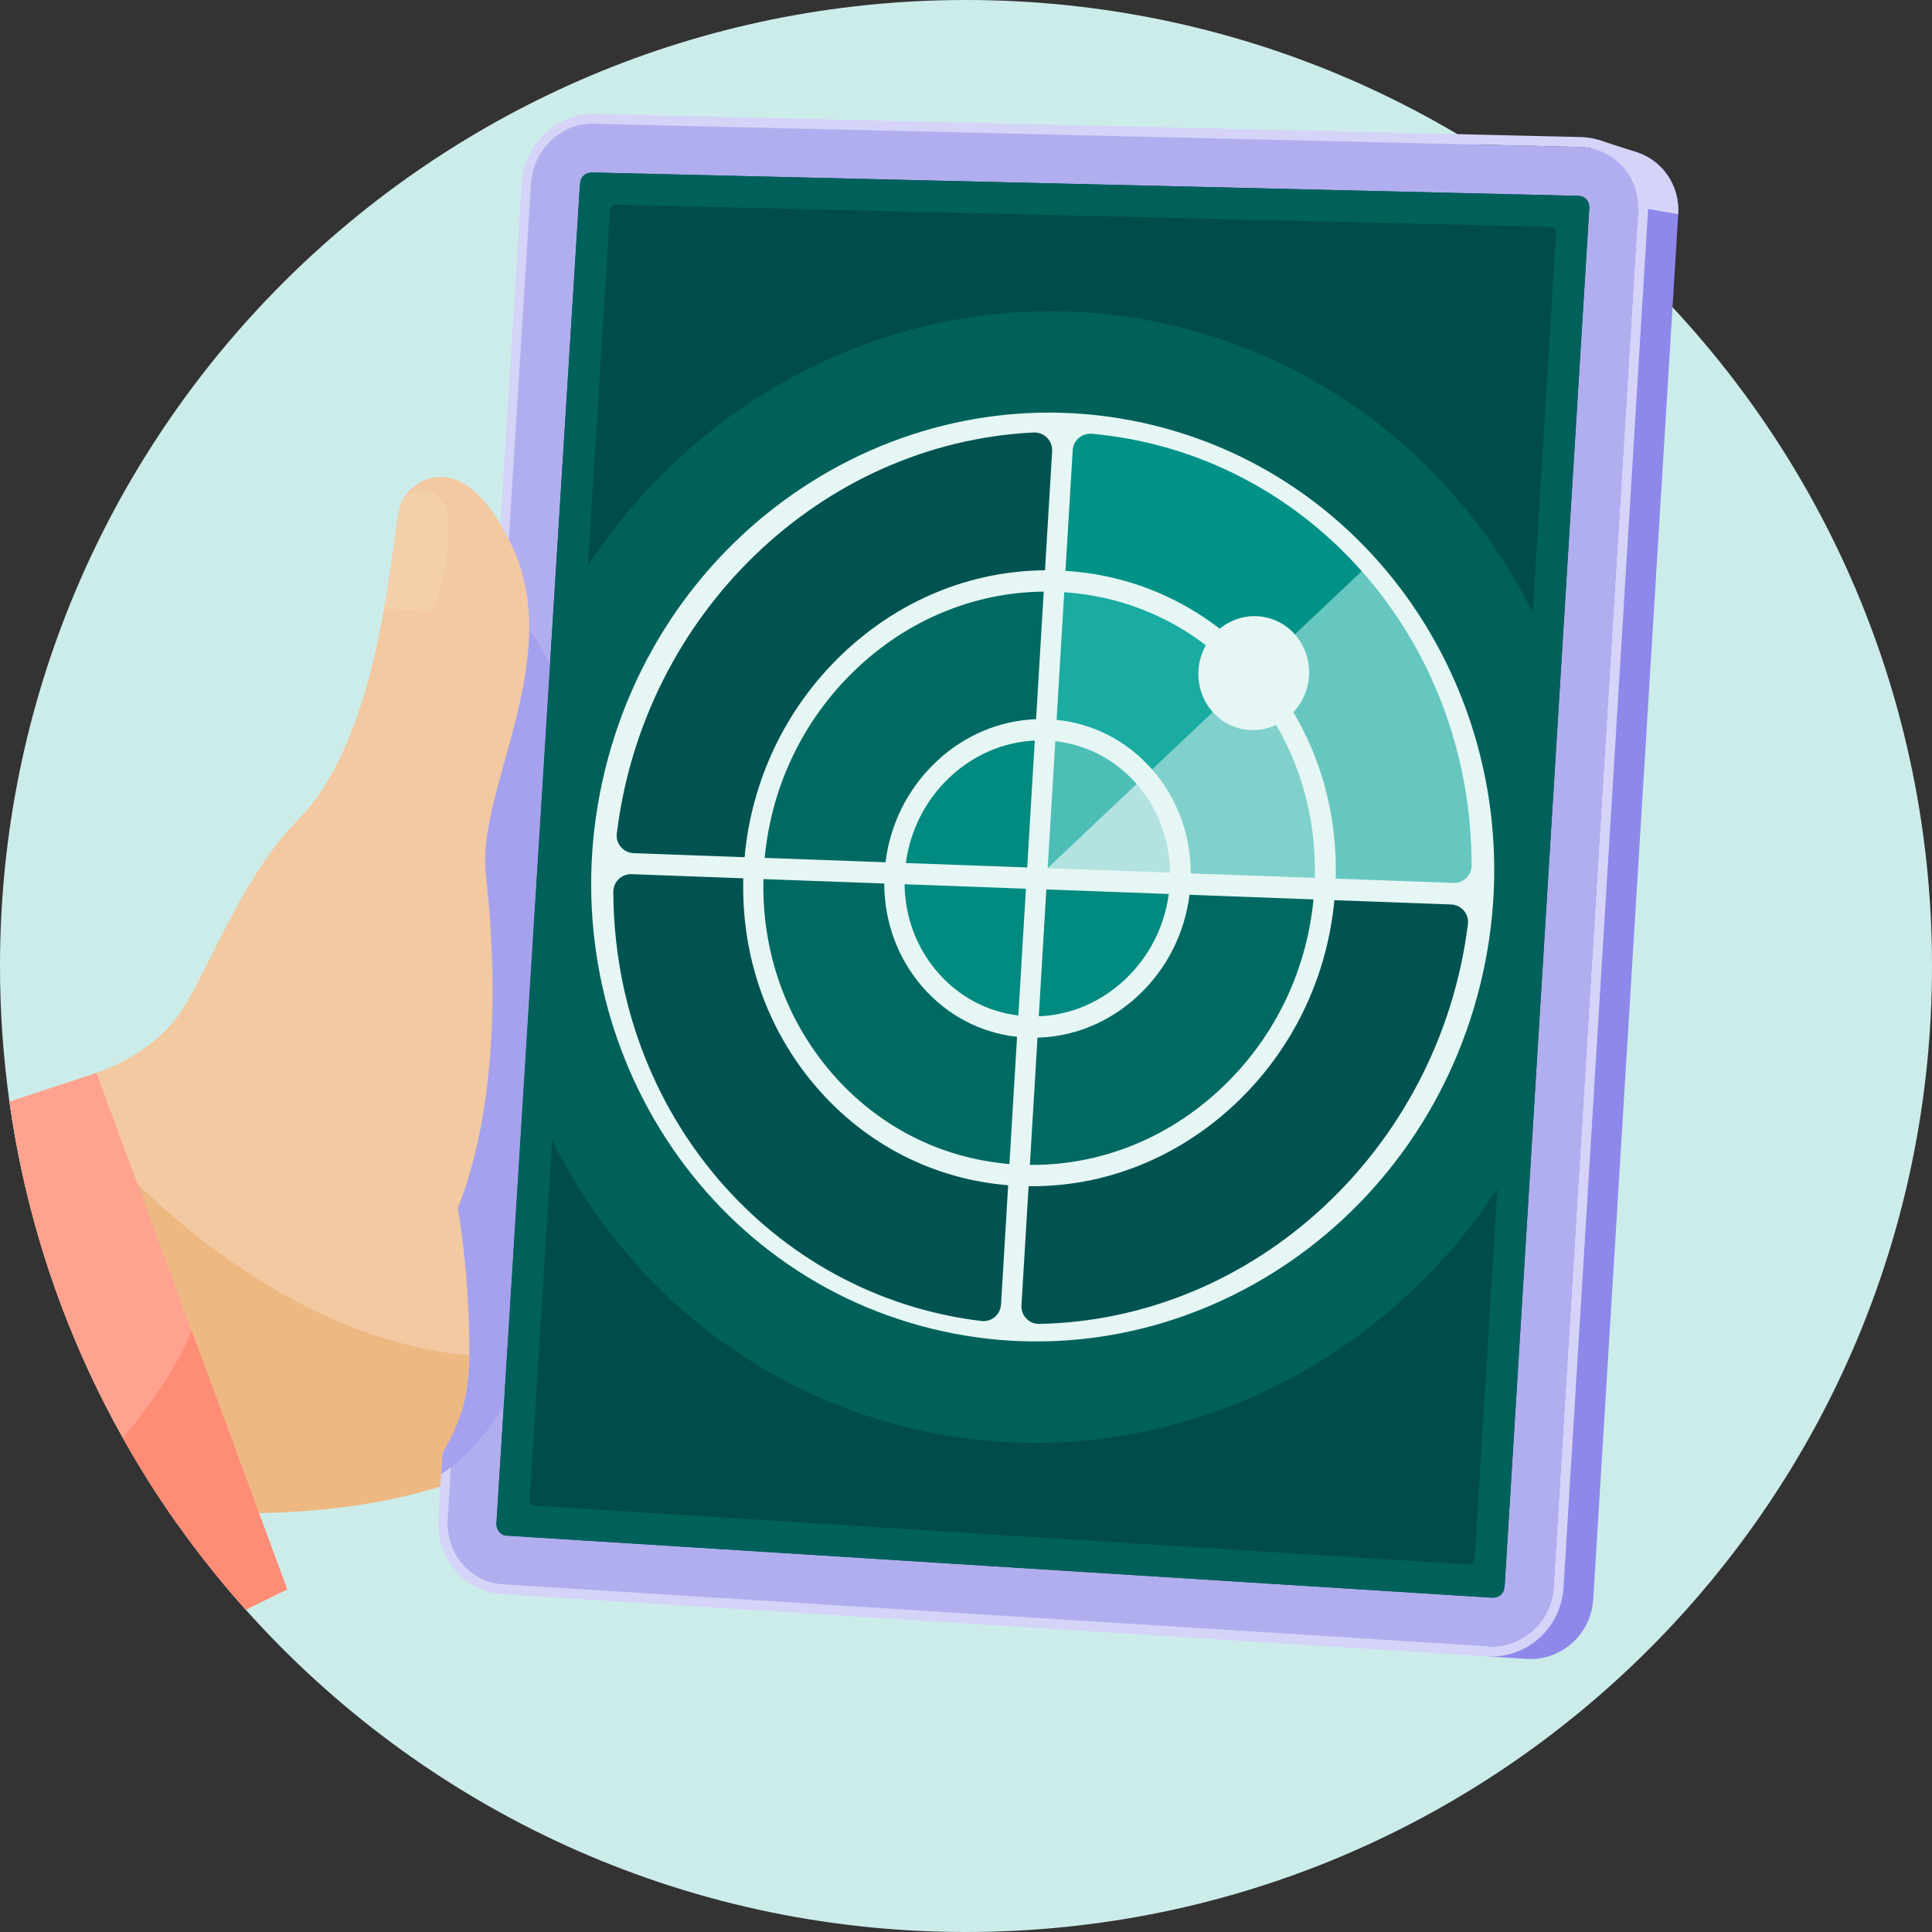
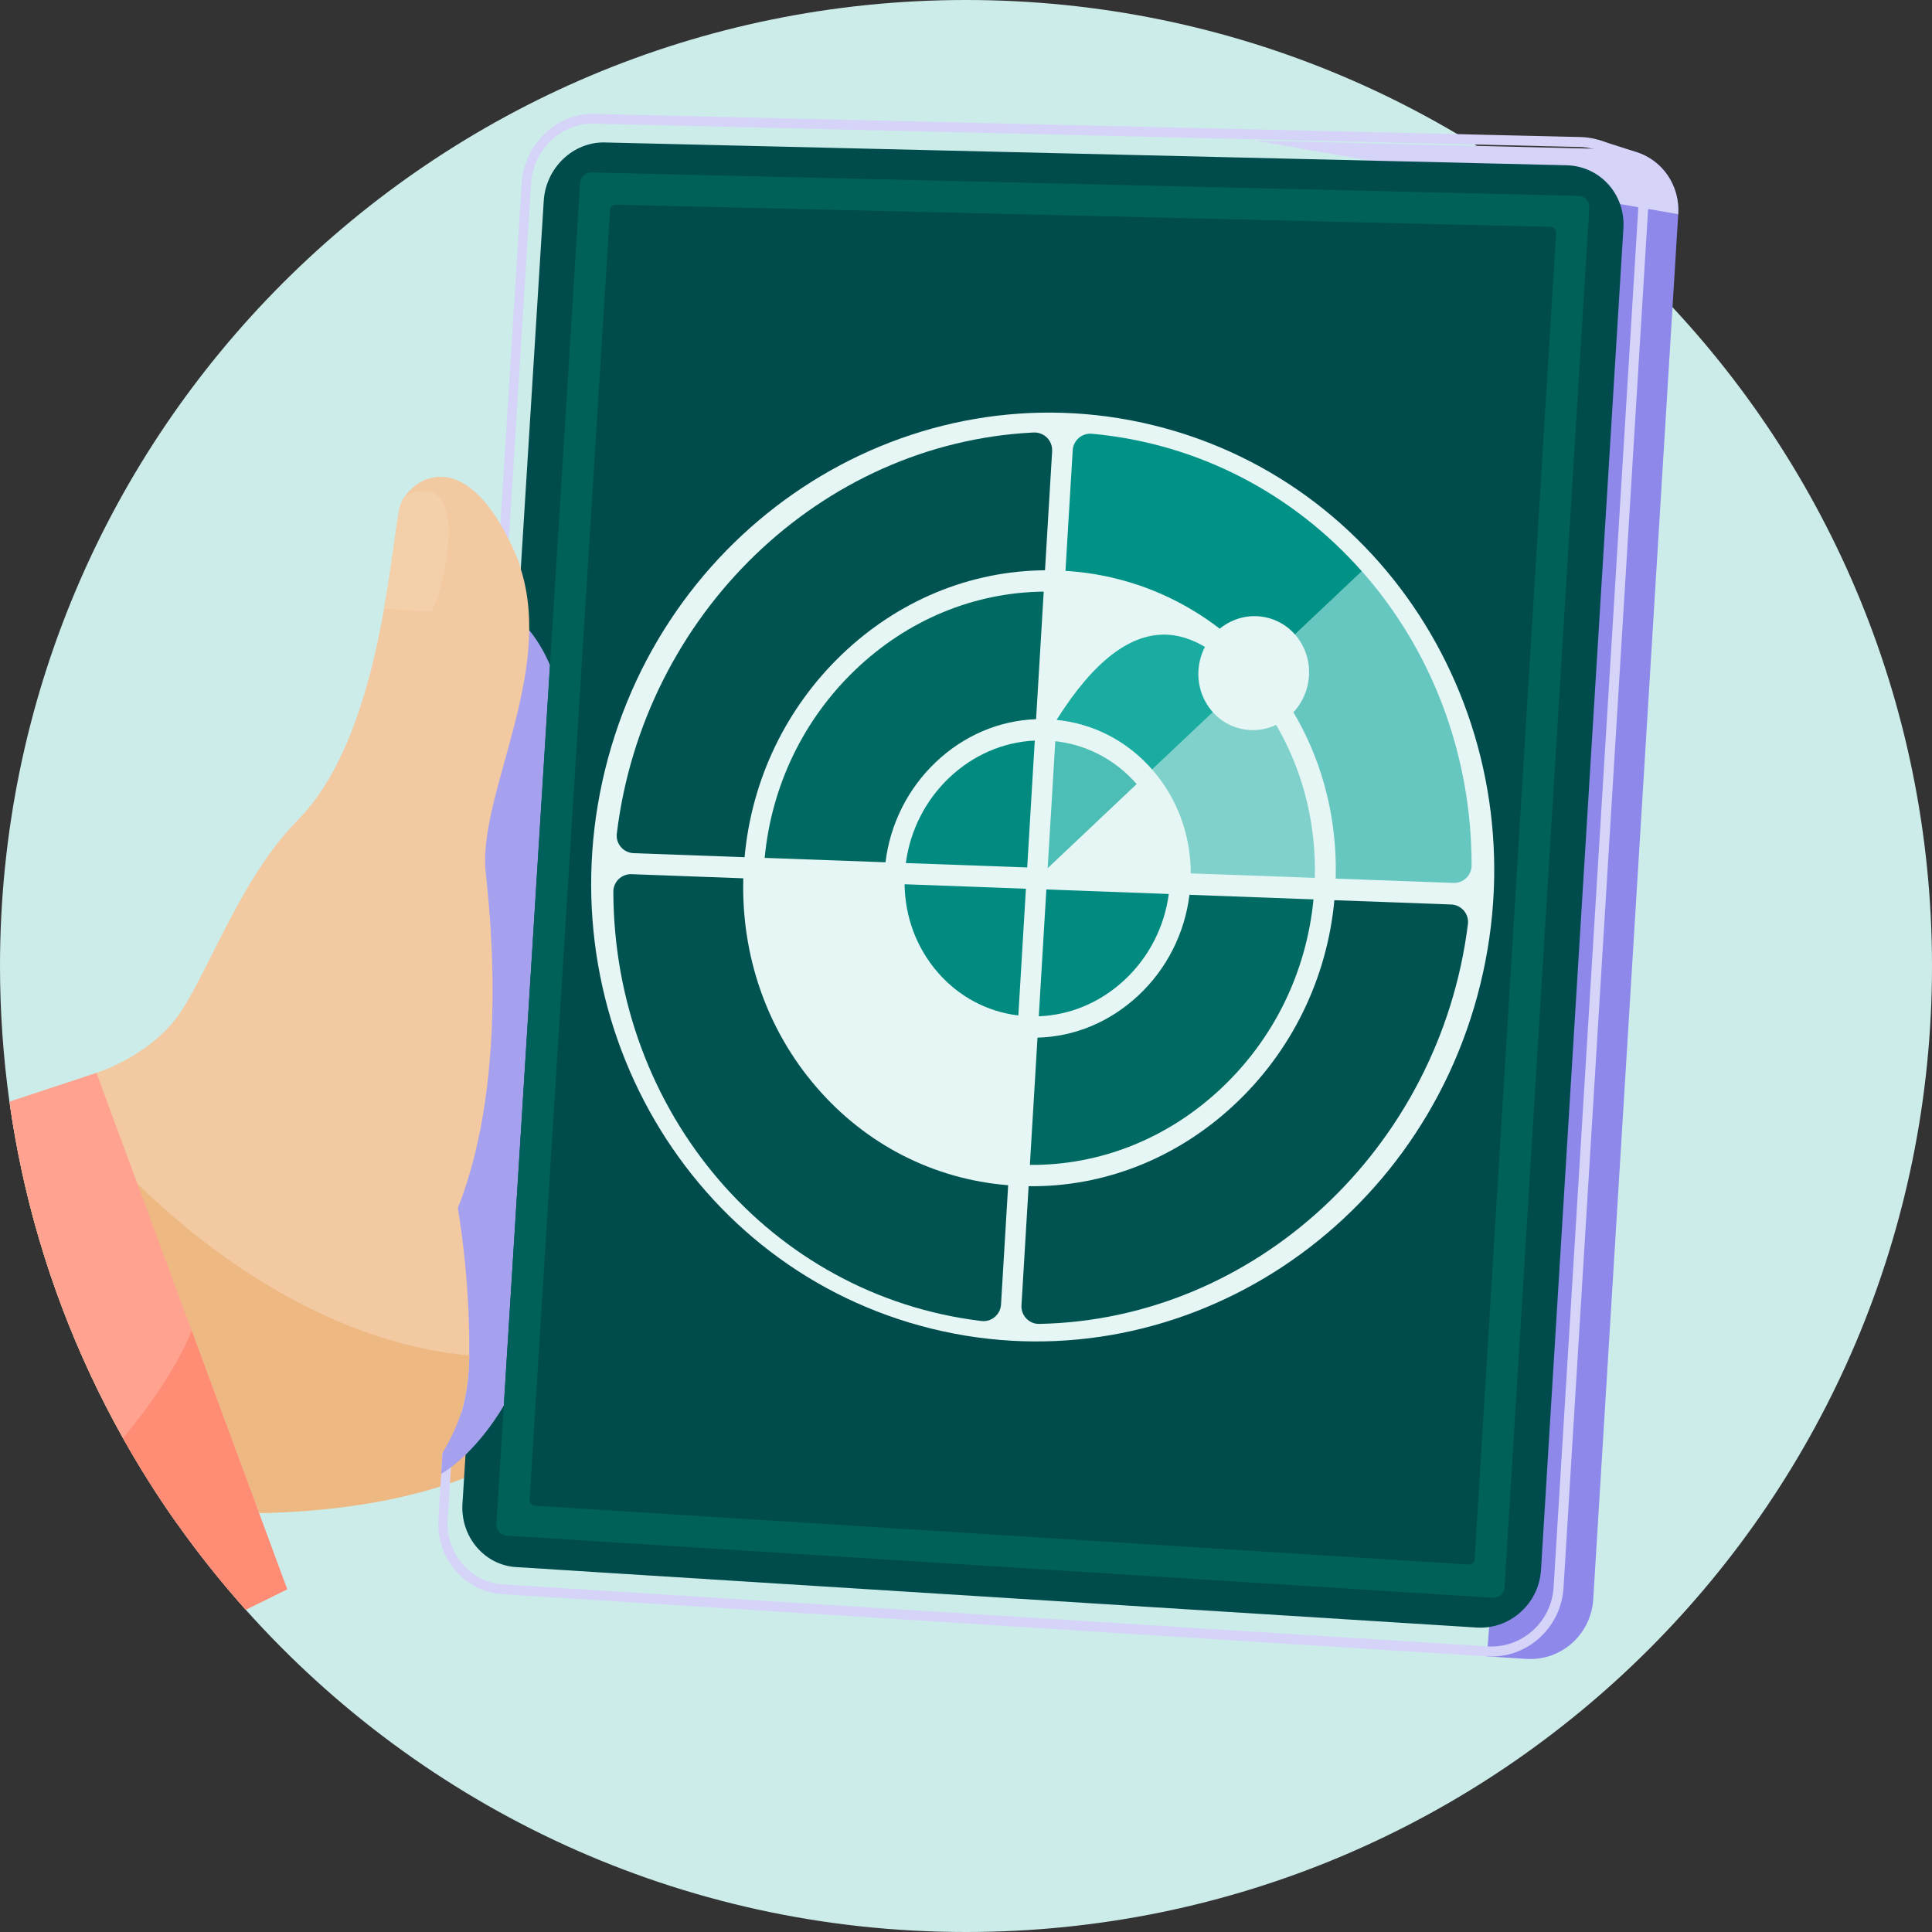
<svg xmlns="http://www.w3.org/2000/svg" width="80" height="80" viewBox="0 0 80 80" fill="none">
  <rect x="0" y="0" width="80" height="80" fill="#333333" stroke="none" />
  <g clip-path="url(#clip0_2937_5546)">
    <g clip-path="url(#clip1_2937_5546)">
      <path d="M80 40.001C80 62.092 62.091 80 39.999 80C28.146 80 17.499 74.846 10.175 66.655C9.167 65.529 8.221 64.344 7.346 63.108C7.336 63.095 7.329 63.083 7.319 63.072C6.518 61.939 5.776 60.764 5.094 59.549C3.165 56.112 1.729 52.361 0.882 48.394C0.702 47.549 0.547 46.694 0.422 45.83C0.411 45.758 0.401 45.688 0.39 45.615C0.134 43.781 0 41.907 0 40.001C0 17.909 17.908 0 39.999 0C62.091 0 80 17.909 80 40.001Z" fill="#CCECEA" />
      <path d="M18.42 57.447C22.444 57.447 25.706 54.185 25.706 50.161C25.706 46.137 22.444 42.874 18.42 42.874C14.395 42.874 11.133 46.137 11.133 50.161C11.133 54.185 14.395 57.447 18.42 57.447Z" fill="#B57469" />
      <path d="M10.726 62.655C16.609 62.554 19.623 61.023 19.623 61.023L20.62 59.33L11.393 60.033L10.726 62.655Z" fill="#EEB883" />
      <path d="M67.749 6.294C67.531 6.225 67.3 6.184 67.057 6.18L66.182 6.161L61.571 68.588L63.218 68.692C63.27 68.696 63.328 68.696 63.38 68.696C64.741 68.696 65.888 67.618 65.973 66.221L69.492 8.868C69.565 7.665 68.828 6.628 67.75 6.293L67.749 6.294Z" fill="#8D88EA" />
      <path d="M69.49 8.869L51.984 5.824L66.182 6.161L66.198 5.797L67.749 6.294C68.826 6.631 69.564 7.668 69.49 8.869Z" fill="#D5D3F7" />
      <path d="M65.411 6.087C66.834 6.122 67.917 7.317 67.829 8.757L64.332 65.72C64.243 67.164 63.018 68.262 61.596 68.173L20.817 65.606C19.47 65.521 18.451 64.315 18.539 62.913L21.99 7.596C22.077 6.196 23.238 5.089 24.587 5.12L65.411 6.087ZM65.437 5.674L24.613 4.717C23.054 4.68 21.706 5.967 21.603 7.585L18.152 62.89C18.052 64.512 19.234 65.912 20.792 66.011L61.571 68.588C63.216 68.692 64.64 67.417 64.742 65.746L68.239 8.767C68.341 7.101 67.083 5.713 65.436 5.674H65.437Z" fill="#D5D3F7" />
      <path d="M67.222 9.445L64.086 60.482V60.486L63.81 65C63.771 65.644 63.502 66.216 63.084 66.639C62.594 67.144 61.895 67.44 61.145 67.393L29.376 65.395L29.364 65.391L29.262 65.387L29.23 65.383L28.641 65.348L24.98 65.119L21.768 64.913L21.369 64.89C20.057 64.808 19.062 63.631 19.15 62.264L22.515 8.316C22.601 6.949 23.731 5.868 25.047 5.899L64.864 6.843C66.25 6.874 67.304 8.043 67.222 9.445Z" fill="#004C4C" />
-       <path d="M65.412 6.086L24.59 5.123C24.57 5.119 24.549 5.119 24.533 5.119C23.901 5.578 23.845 6.5 24.415 7.033L24.533 7.143L65.364 8.11C65.493 8.114 65.603 8.162 65.683 8.252C65.748 8.321 65.821 8.441 65.809 8.632L62.31 65.597C62.294 65.909 62.05 66.152 61.758 66.152H61.722L20.944 63.585C20.717 63.573 20.543 63.322 20.559 63.038L24.008 7.721C24.028 7.381 24.3 7.143 24.531 7.143V5.117C23.207 5.117 22.072 6.214 21.987 7.596L20.894 25.113L18.715 60.028L18.537 62.91C18.448 64.315 19.468 65.518 20.813 65.603L61.595 68.171C61.647 68.175 61.705 68.175 61.757 68.175C63.106 68.175 64.243 67.109 64.328 65.716L67.828 8.757C67.917 7.315 66.831 6.12 65.41 6.084L65.412 6.086Z" fill="#B1AEF0" />
      <path d="M18.27 61.031L20.527 24.863C20.657 24.944 20.779 25.029 20.895 25.114C21.782 25.774 22.385 26.621 22.774 27.544L20.862 58.203L20.858 58.207C20.858 58.207 19.798 60.105 18.269 61.031H18.27Z" fill="#A5A1EE" />
      <path d="M64.436 9.639L61.062 64.567C61.054 64.695 60.944 64.792 60.816 64.784L22.147 62.349C22.018 62.341 21.922 62.231 21.929 62.103L25.261 8.693C25.269 8.568 25.374 8.473 25.498 8.475L64.209 9.393C64.34 9.396 64.444 9.508 64.434 9.639H64.436ZM24.478 7.143C24.236 7.143 24.034 7.331 24.02 7.573L20.556 63.1C20.54 63.353 20.733 63.572 20.985 63.587L61.813 66.159C61.824 66.159 61.833 66.159 61.842 66.159C62.083 66.159 62.286 65.971 62.3 65.727L65.809 8.597C65.825 8.337 65.622 8.115 65.361 8.11L24.487 7.141C24.487 7.141 24.48 7.141 24.477 7.141L24.478 7.143Z" fill="#00615A" />
-       <path d="M22.344 46.096C25.078 52.406 30.519 57.368 37.572 59.102C47.488 61.541 57.535 56.857 62.607 48.253L64.108 26.768C61.409 20.349 55.922 15.289 48.782 13.533C38.812 11.079 28.707 15.83 23.663 24.527L22.343 46.096H22.344Z" fill="#00615A" />
      <path d="M61.294 40.773C63.834 30.444 57.783 20.075 47.777 17.613C37.77 15.152 27.599 21.53 25.058 31.859C22.517 42.188 28.569 52.557 38.575 55.018C48.581 57.48 58.753 51.102 61.294 40.773Z" fill="#E5F6F4" />
      <path d="M39.303 32.206C40.292 31.265 41.538 30.727 42.848 30.665L42.534 35.919L37.509 35.737C37.689 34.386 38.316 33.146 39.303 32.206Z" fill="#008A80" />
      <path d="M43.218 24.498L42.902 29.78C41.365 29.835 39.901 30.461 38.744 31.563C37.588 32.664 36.86 34.121 36.666 35.705L31.664 35.523C31.943 32.548 33.263 29.799 35.415 27.738C37.575 25.669 40.329 24.527 43.217 24.498H43.218Z" fill="#006962" />
      <path d="M43.567 18.681L43.271 23.614C40.156 23.639 37.186 24.87 34.86 27.1C32.541 29.322 31.123 32.288 30.831 35.495L26.24 35.328C25.816 35.313 25.49 34.94 25.541 34.518C26.092 29.979 28.201 25.939 31.271 22.978C34.344 20.014 38.386 18.124 42.796 17.909C43.231 17.888 43.592 18.245 43.565 18.681H43.567Z" fill="#005351" />
      <path d="M41.746 49.078L41.45 54.017C41.425 54.434 41.057 54.748 40.642 54.7C36.271 54.176 32.463 52.007 29.749 48.835C27.038 45.668 25.41 41.489 25.397 36.923C25.397 36.51 25.743 36.182 26.154 36.198L30.778 36.369C30.691 39.58 31.754 42.632 33.798 45.007C35.847 47.391 38.654 48.828 41.744 49.078H41.746Z" fill="#005351" />
      <path d="M42.481 36.801L42.167 42.048C40.87 41.892 39.696 41.265 38.824 40.257C37.953 39.251 37.475 37.971 37.457 36.615L42.481 36.801Z" fill="#008A80" />
-       <path d="M38.19 40.857C39.211 42.036 40.591 42.766 42.114 42.933L41.798 48.2C38.931 47.96 36.33 46.626 34.426 44.415C32.529 42.21 31.54 39.383 31.612 36.402L36.614 36.586C36.619 38.177 37.17 39.68 38.19 40.858V40.857Z" fill="#006962" />
      <path d="M48.397 37.02C48.215 38.38 47.578 39.626 46.578 40.565C45.579 41.502 44.327 42.032 43.014 42.082L43.328 36.831L48.396 37.018L48.397 37.02Z" fill="#008A80" />
      <path d="M54.389 37.241C54.097 40.264 52.736 43.043 50.526 45.104C48.325 47.158 45.539 48.259 42.645 48.236L42.961 42.967C44.5 42.926 45.971 42.314 47.142 41.215C48.314 40.116 49.055 38.65 49.254 37.052L54.389 37.242V37.241Z" fill="#006962" />
      <path d="M60.086 37.452C60.511 37.468 60.836 37.843 60.783 38.265C60.201 42.921 57.983 47.033 54.783 49.996C51.609 52.936 47.477 54.734 43.031 54.82C42.608 54.828 42.272 54.469 42.297 54.048L42.593 49.119C45.714 49.154 48.721 47.972 51.096 45.758C53.48 43.537 54.948 40.536 55.254 37.275L60.087 37.453L60.086 37.452Z" fill="#005351" />
-       <path d="M48.45 36.133L43.382 35.95L47.066 32.468C47.95 33.477 48.433 34.765 48.451 36.133H48.45Z" fill="#B3E3E0" />
      <path d="M60.18 36.559L55.307 36.382C55.4 33.109 54.302 30.011 52.195 27.619L56.391 23.653C59.228 26.857 60.936 31.138 60.936 35.836C60.936 36.247 60.591 36.576 60.18 36.56V36.559Z" fill="#66C7C0" />
      <path d="M54.444 36.351L49.307 36.165C49.303 34.559 48.743 33.044 47.706 31.862L48.544 31.071L50.709 29.023L51.549 28.229C53.501 30.447 54.52 33.318 54.443 36.351H54.444Z" fill="#80D1CB" />
-       <path d="M51.55 28.229L50.711 29.025L48.545 31.072L47.707 31.863C46.673 30.681 45.28 29.962 43.751 29.809L44.068 24.524C46.959 24.714 49.604 26.019 51.551 28.23L51.55 28.229Z" fill="#1AABA1" />
+       <path d="M51.55 28.229L50.711 29.025L48.545 31.072L47.707 31.863C46.673 30.681 45.28 29.962 43.751 29.809C46.959 24.714 49.604 26.019 51.551 28.23L51.55 28.229Z" fill="#1AABA1" />
      <path d="M47.066 32.467L43.382 35.949L43.698 30.691C45 30.837 46.184 31.457 47.066 32.465V32.467Z" fill="#4DBEB6" />
      <path d="M52.195 27.619C50.095 25.234 47.237 23.831 44.119 23.638L44.419 18.643C44.444 18.23 44.806 17.923 45.219 17.961C49.659 18.369 53.575 20.474 56.39 23.655L52.194 27.62L52.195 27.619Z" fill="#009287" />
      <path d="M54.136 28.419C54.448 27.152 53.706 25.88 52.479 25.578C51.252 25.276 50.004 26.059 49.692 27.326C49.38 28.593 50.123 29.866 51.35 30.168C52.577 30.469 53.825 29.687 54.136 28.419Z" fill="#E5F6F4" />
      <path d="M18.956 50.027C18.956 50.027 19.466 52.79 19.43 56.127V56.185C19.43 56.247 19.43 56.309 19.426 56.371C19.411 56.968 19.335 57.589 19.18 58.233C19.154 58.346 19.117 58.453 19.072 58.558C18.641 59.529 17.419 60.142 16.618 60.905C16.533 60.99 14.169 61.724 10.659 62.472C9.978 62.617 9.253 62.763 8.494 62.904C8.49 62.904 8.486 62.905 8.482 62.905C8.111 62.975 7.732 63.043 7.346 63.108C7.336 63.095 7.329 63.083 7.319 63.072C6.518 61.939 5.776 60.764 5.094 59.549C3.166 56.112 1.729 52.361 0.882 48.394C0.702 47.549 0.547 46.694 0.422 45.83L3.984 44.429L3.992 44.427C4.062 44.405 6.047 43.766 7.267 42.203C8.504 40.607 9.892 36.418 12.31 33.981C14.411 31.866 15.375 28.188 15.903 25.209C16.229 23.381 16.389 21.813 16.545 21.03C16.574 20.878 16.654 20.704 16.782 20.529C17.461 19.585 19.454 18.721 21.296 22.823C21.376 23.008 21.452 23.193 21.513 23.376C21.513 23.381 21.513 23.386 21.517 23.39C21.541 23.447 21.56 23.508 21.569 23.575C22.919 27.89 19.865 32.797 20.101 36.008C20.157 36.763 21.213 44.359 18.956 50.027Z" fill="#F2C9A1" />
      <path d="M18.419 23.574C18.217 24.677 17.871 25.323 17.871 25.323L15.903 25.209C16.229 23.381 16.39 21.814 16.546 21.03C16.575 20.879 16.655 20.704 16.782 20.53C16.782 20.525 19.233 19.153 18.419 23.574Z" fill="#F3CFAA" />
      <path d="M19.431 56.127C19.431 56.146 19.431 56.166 19.43 56.185C19.43 56.247 19.43 56.309 19.426 56.371C19.405 56.946 19.329 57.546 19.18 58.166C19.15 58.293 19.113 58.424 19.072 58.558C18.724 59.64 17.974 60.86 17.181 61.614C17.096 61.698 14.423 62.066 10.702 62.591C10.001 62.689 9.261 62.794 8.494 62.904C8.49 62.904 8.486 62.905 8.482 62.905C8.101 62.959 7.713 63.015 7.319 63.072C6.518 61.939 5.776 60.764 5.094 59.549C3.165 56.112 1.729 52.361 0.882 48.394L3.927 47.13C3.927 47.13 4.556 47.912 5.688 49.017C8.216 51.483 13.256 55.556 19.43 56.127H19.431Z" fill="#EEB883" />
      <path d="M11.891 65.809L10.175 66.655C9.167 65.529 8.221 64.344 7.346 63.108C7.336 63.095 7.329 63.083 7.319 63.072C6.518 61.939 5.776 60.764 5.094 59.549C3.166 56.112 1.729 52.362 0.882 48.394C0.702 47.549 0.547 46.694 0.422 45.83C0.411 45.758 0.401 45.688 0.39 45.616L3.984 44.429L3.992 44.427L5.688 49.017L7.936 55.1L10.659 62.472L10.702 62.591L11.891 65.809Z" fill="#FFA28F" />
      <path d="M11.891 65.809L10.175 66.655C9.166 65.529 8.221 64.344 7.345 63.108C7.336 63.095 7.328 63.083 7.319 63.072C6.518 61.939 5.776 60.764 5.094 59.549C7.374 56.815 7.916 55.1 7.936 55.1L10.659 62.472L10.702 62.591L11.891 65.809Z" fill="#FF8C74" />
    </g>
  </g>
  <defs>
    <clipPath id="clip0_2937_5546">
      <rect width="80" height="80" fill="white" />
    </clipPath>
    <clipPath id="clip1_2937_5546">
      <rect width="80" height="80" fill="white" />
    </clipPath>
  </defs>
</svg>